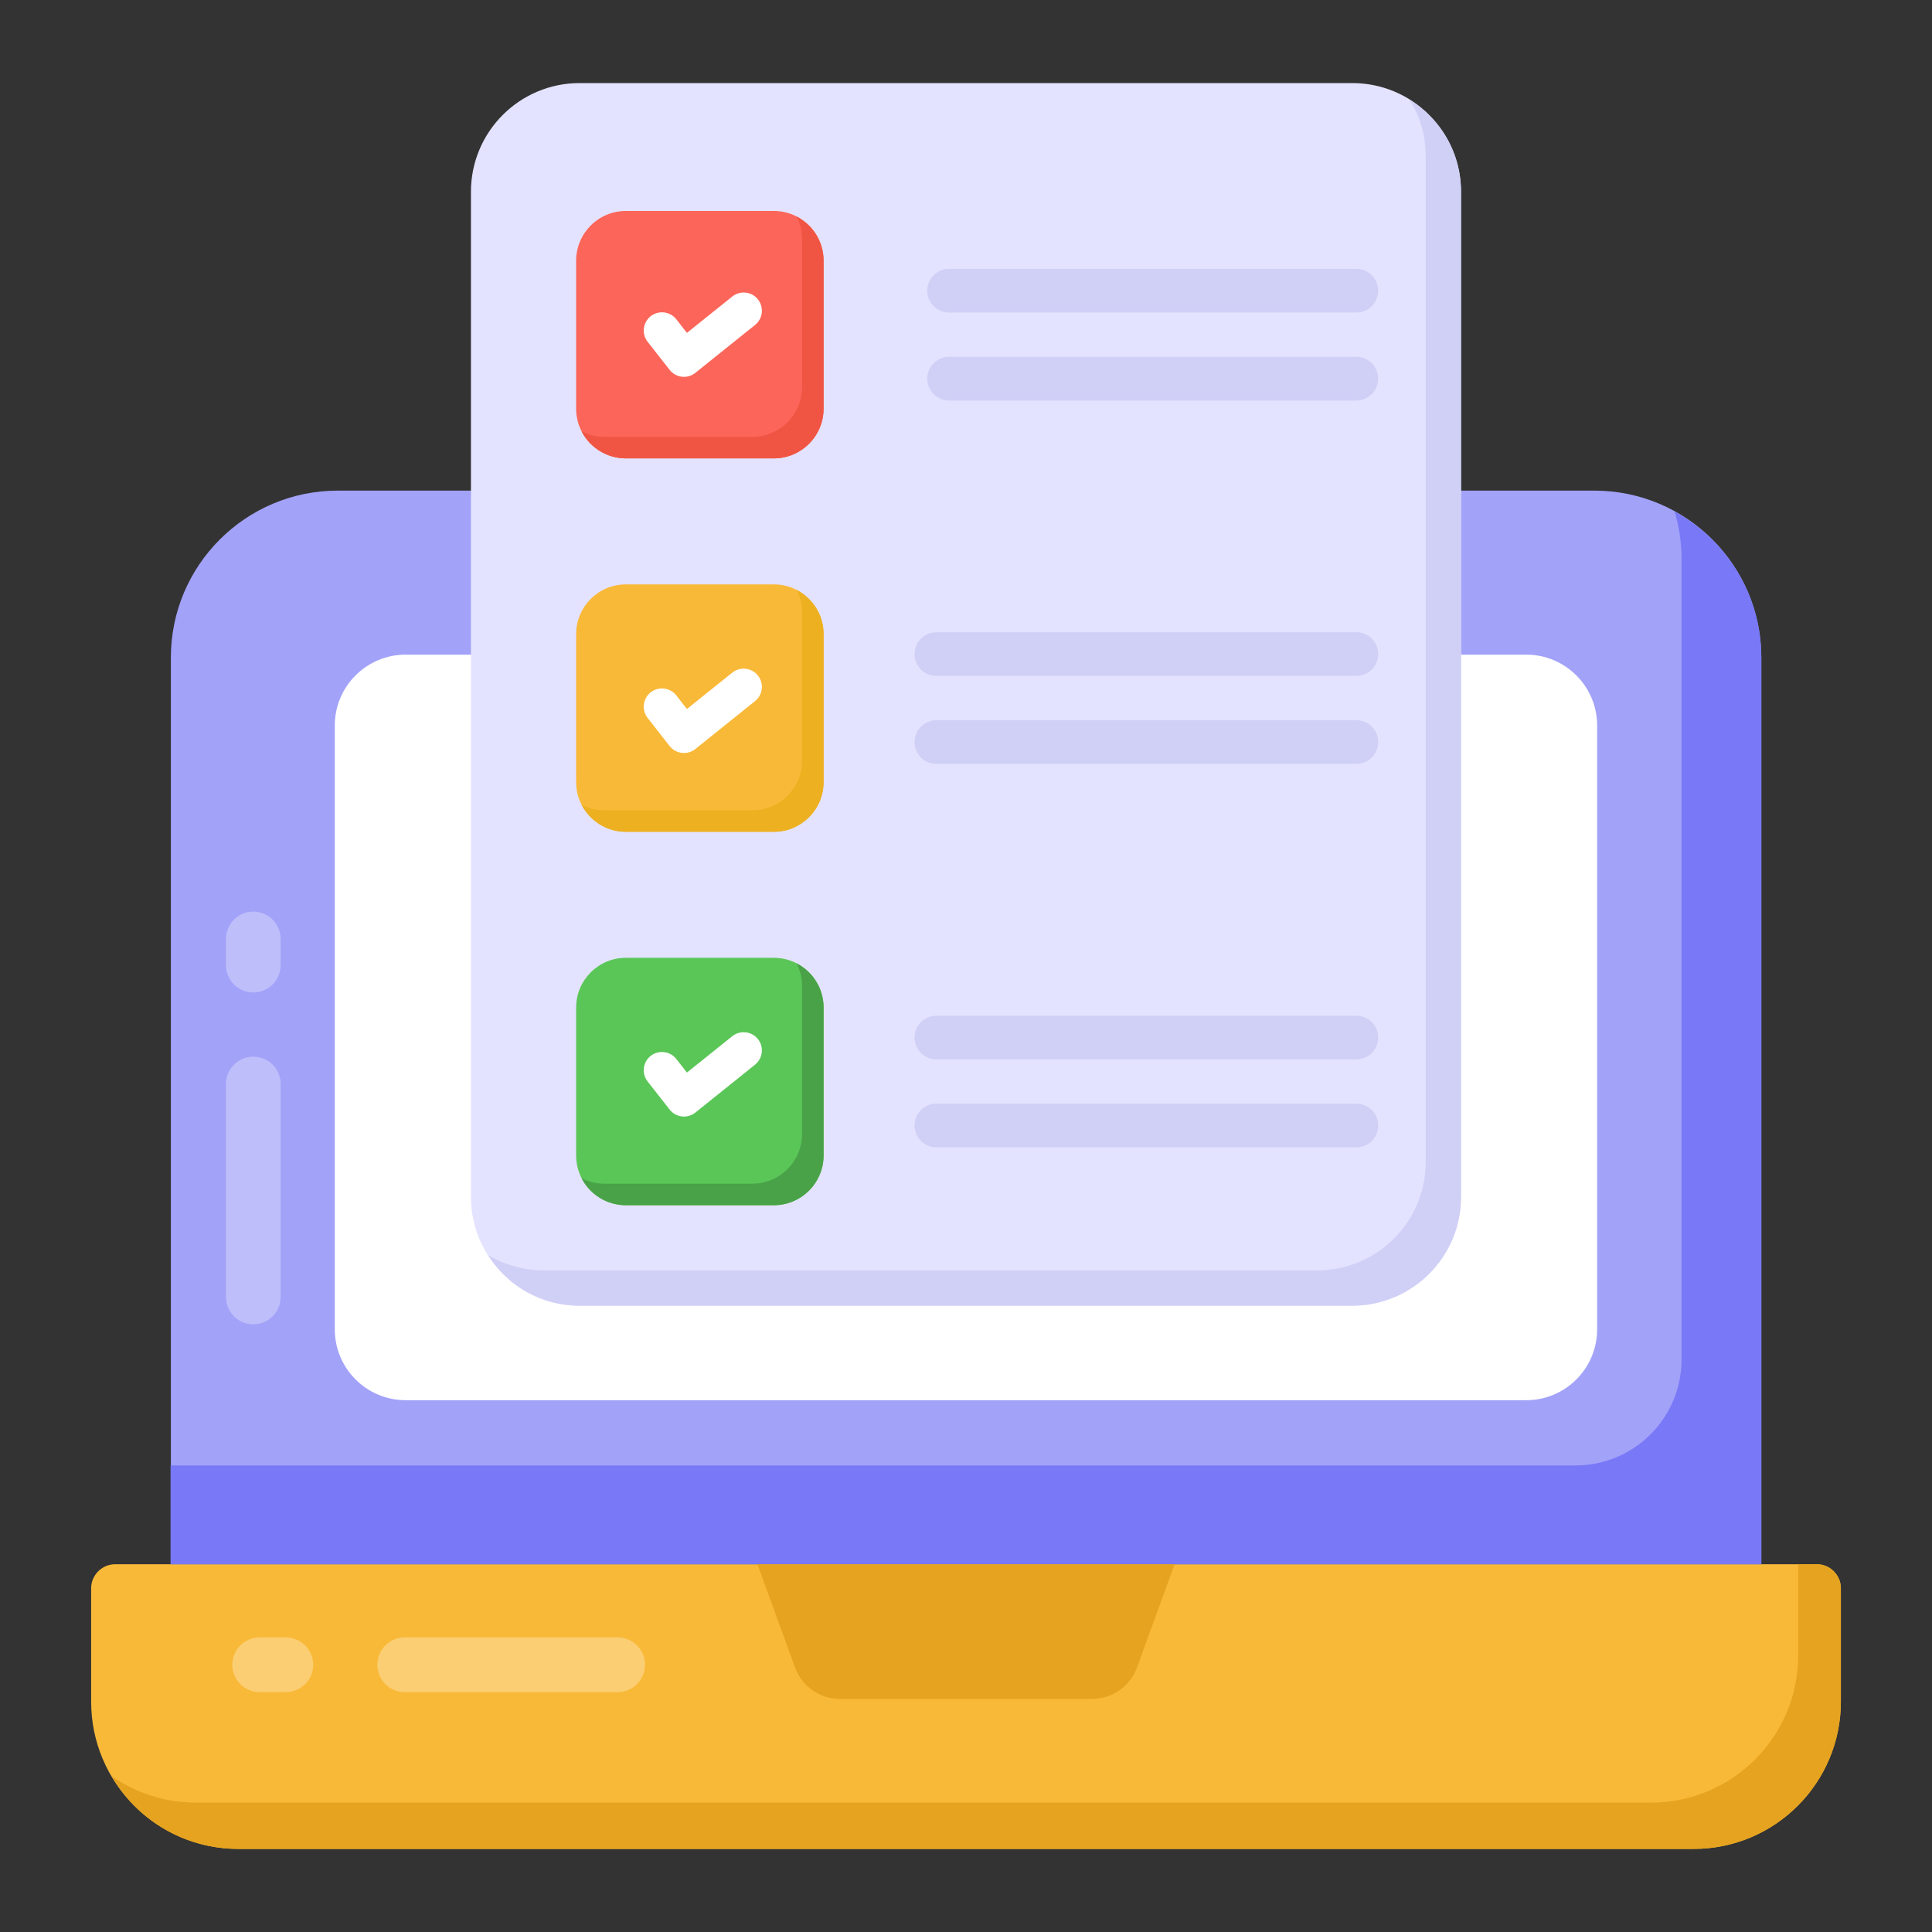
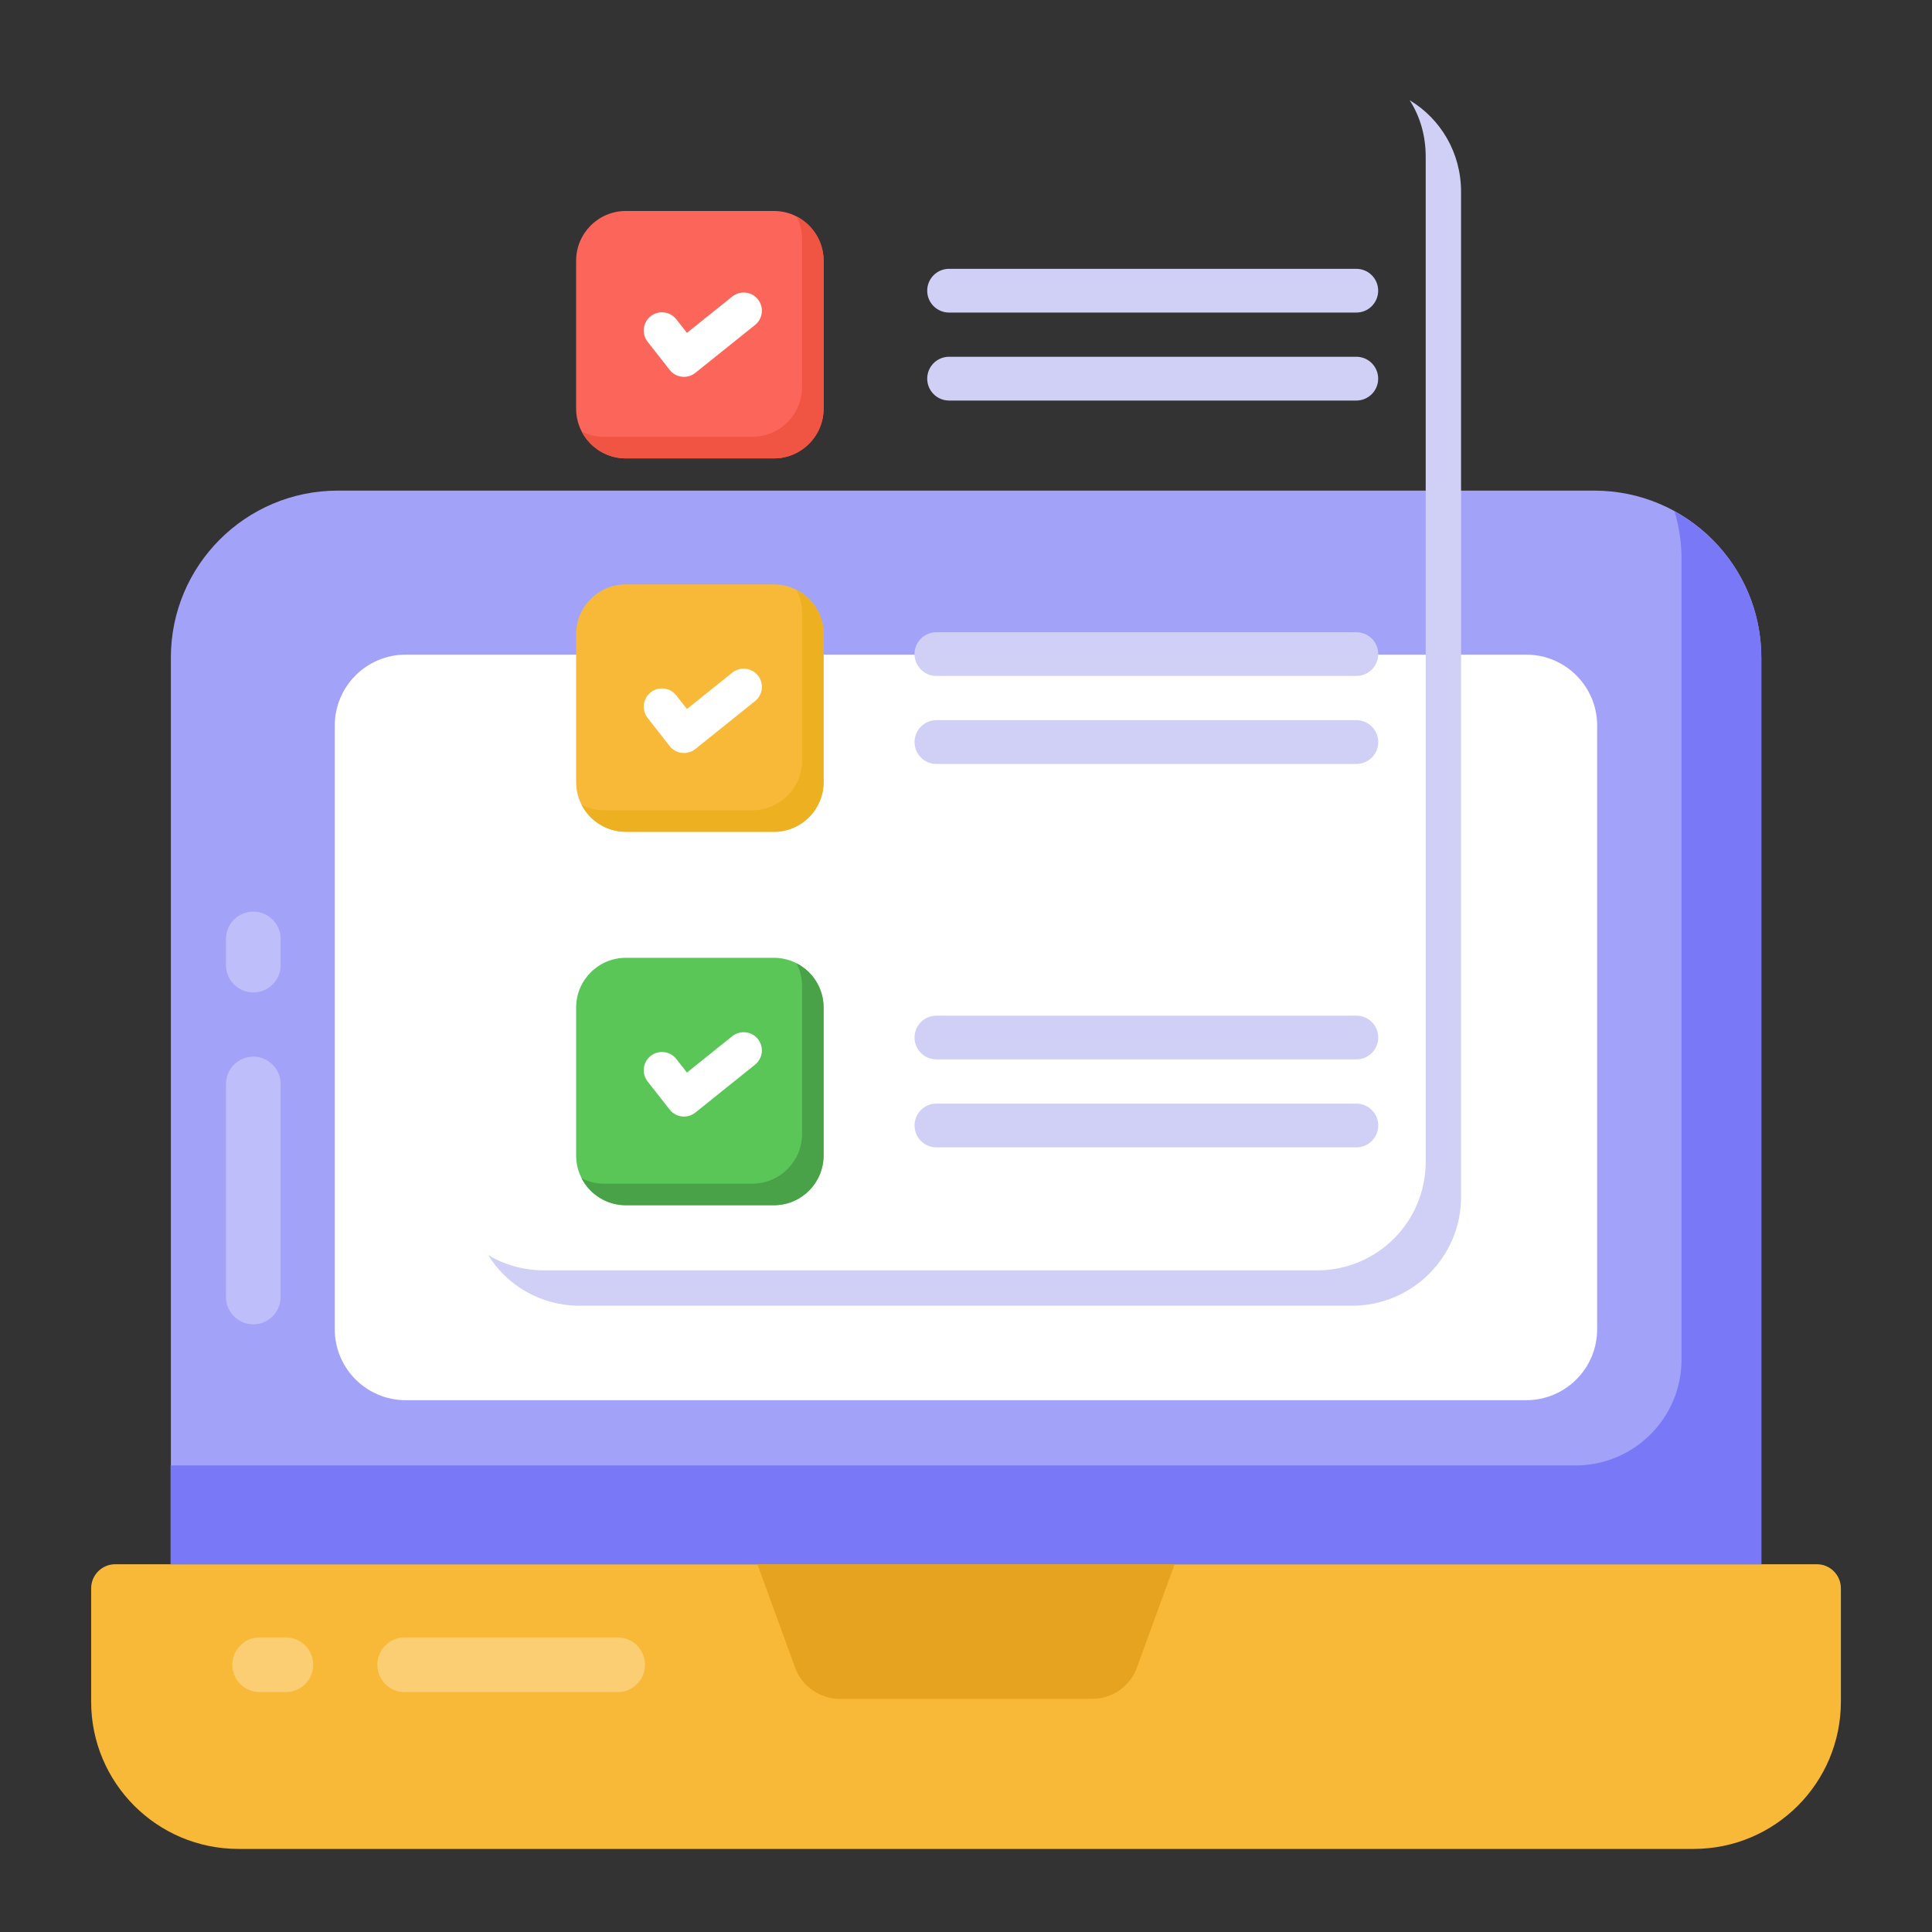
<svg xmlns="http://www.w3.org/2000/svg" width="50" height="50" viewBox="0 0 50 50" fill="none">
  <rect x="0" y="0" width="50" height="50" fill="#333333" stroke="none" />
  <path d="M47.642 41.106V44.039C47.642 46.144 45.936 47.85 43.831 47.85H6.171C4.066 47.85 2.359 46.144 2.359 44.039V41.106C2.359 40.761 2.639 40.482 2.983 40.482H47.019C47.363 40.482 47.642 40.761 47.642 41.106Z" fill="#F9B938" />
-   <path d="M47.641 41.105V44.039C47.641 46.142 45.934 47.85 43.83 47.85H6.17C4.764 47.85 3.538 47.095 2.887 45.963C3.5 46.397 4.264 46.652 5.066 46.652H42.726C44.83 46.652 46.538 44.944 46.538 42.84V40.482H47.019C47.358 40.482 47.641 40.765 47.641 41.105Z" fill="#E5A320" />
  <path d="M45.582 17.018V40.482H4.422V17.018C4.422 14.632 6.357 12.697 8.743 12.697H41.261C43.648 12.697 45.582 14.632 45.582 17.018Z" fill="#A2A2F9" />
  <g opacity="0.3">
    <path d="M6.555 34.274C6.165 34.274 5.848 33.957 5.848 33.566V28.054C5.848 27.663 6.165 27.346 6.555 27.346C6.946 27.346 7.263 27.663 7.263 28.054V33.566C7.263 33.957 6.946 34.274 6.555 34.274Z" fill="white" />
  </g>
  <g opacity="0.3">
    <path d="M6.555 25.685C6.165 25.685 5.848 25.369 5.848 24.978V24.3C5.848 23.909 6.165 23.592 6.555 23.592C6.946 23.592 7.263 23.909 7.263 24.3V24.978C7.263 25.369 6.946 25.685 6.555 25.685Z" fill="white" />
  </g>
  <path d="M45.584 17.02V40.482H4.414V37.925H40.776C42.29 37.925 43.518 36.697 43.518 35.183V14.463C43.518 14.038 43.452 13.623 43.339 13.237C44.678 13.973 45.584 15.387 45.584 17.02Z" fill="#7979F7" />
  <path d="M8.664 34.402V18.777C8.664 17.764 9.486 16.942 10.499 16.942H39.499C40.512 16.942 41.334 17.764 41.334 18.777V34.402C41.334 35.415 40.512 36.237 39.499 36.237H10.499C9.486 36.237 8.664 35.415 8.664 34.402Z" fill="white" />
  <g opacity="0.3">
    <path d="M16.693 43.084C16.693 43.474 16.376 43.791 15.985 43.791H10.473C10.082 43.791 9.766 43.474 9.766 43.084C9.766 42.693 10.082 42.376 10.473 42.376H15.985C16.376 42.376 16.693 42.693 16.693 43.084Z" fill="white" />
  </g>
  <g opacity="0.3">
-     <path d="M8.105 43.084C8.105 43.474 7.788 43.791 7.397 43.791H6.719C6.329 43.791 6.012 43.474 6.012 43.084C6.012 42.693 6.329 42.376 6.719 42.376H7.397C7.788 42.376 8.105 42.693 8.105 43.084Z" fill="white" />
+     <path d="M8.105 43.084C8.105 43.474 7.788 43.791 7.397 43.791H6.719C6.329 43.791 6.012 43.474 6.012 43.084C6.012 42.693 6.329 42.376 6.719 42.376H7.397C7.788 42.376 8.105 42.693 8.105 43.084" fill="white" />
  </g>
  <path d="M30.399 40.482L29.424 43.157C29.247 43.643 28.785 43.966 28.268 43.966H21.733C21.216 43.966 20.754 43.643 20.577 43.157L19.602 40.482H30.399Z" fill="#E5A320" />
-   <path d="M37.81 4.965V30.977C37.81 32.532 36.551 33.791 34.996 33.791H15.002C13.447 33.791 12.188 32.532 12.188 30.977V4.965C12.188 3.409 13.447 2.15 15.002 2.15H34.996C36.551 2.15 37.81 3.409 37.81 4.965Z" fill="#E4E3FF" />
  <path d="M37.812 4.962V30.981C37.812 32.528 36.548 33.792 34.991 33.792H15.001C14.001 33.792 13.123 33.273 12.633 32.481C13.057 32.736 13.557 32.877 14.086 32.877H34.086C35.642 32.877 36.897 31.622 36.897 30.066V4.056C36.897 3.518 36.755 3.018 36.482 2.594C37.284 3.075 37.812 3.952 37.812 4.962Z" fill="#D0D0F7" />
  <path d="M21.315 6.748V10.575C21.315 11.286 20.738 11.863 20.027 11.863H16.197C15.486 11.863 14.91 11.286 14.91 10.575V6.748C14.91 6.037 15.486 5.46 16.197 5.46H20.027C20.738 5.46 21.315 6.037 21.315 6.748Z" fill="#FC6559" />
  <path d="M21.314 6.749V10.574C21.314 11.286 20.738 11.863 20.028 11.863H16.198C15.699 11.863 15.264 11.58 15.051 11.164C15.227 11.254 15.427 11.305 15.64 11.305H19.471C20.18 11.305 20.757 10.729 20.757 10.019V6.191C20.757 5.978 20.706 5.778 20.613 5.602C21.029 5.813 21.314 6.247 21.314 6.749Z" fill="#F05543" />
  <path d="M21.315 16.412V20.239C21.315 20.95 20.738 21.527 20.027 21.527H16.197C15.486 21.527 14.91 20.95 14.91 20.239V16.412C14.91 15.701 15.486 15.124 16.197 15.124H20.027C20.738 15.124 21.315 15.701 21.315 16.412Z" fill="#F9B938" />
  <path d="M21.314 16.413V20.238C21.314 20.95 20.738 21.527 20.028 21.527H16.198C15.699 21.527 15.264 21.244 15.051 20.828C15.227 20.918 15.427 20.969 15.64 20.969H19.471C20.18 20.969 20.757 20.393 20.757 19.683V15.855C20.757 15.642 20.706 15.442 20.613 15.266C21.029 15.477 21.314 15.911 21.314 16.413Z" fill="#ECB021" />
  <path d="M21.315 26.076V29.903C21.315 30.614 20.738 31.191 20.027 31.191H16.197C15.486 31.191 14.91 30.614 14.91 29.903V26.076C14.91 25.365 15.486 24.788 16.197 24.788H20.027C20.738 24.788 21.315 25.365 21.315 26.076Z" fill="#5BC658" />
  <path d="M21.314 26.077V29.902C21.314 30.614 20.738 31.191 20.028 31.191H16.198C15.699 31.191 15.264 30.908 15.051 30.492C15.227 30.582 15.427 30.633 15.64 30.633H19.471C20.18 30.633 20.757 30.057 20.757 29.347V25.519C20.757 25.306 20.706 25.106 20.613 24.93C21.029 25.14 21.314 25.575 21.314 26.077Z" fill="#49A247" />
  <path d="M35.101 8.089H24.562C24.249 8.089 23.996 7.836 23.996 7.523C23.996 7.21 24.249 6.957 24.562 6.957H35.101C35.414 6.957 35.667 7.21 35.667 7.523C35.667 7.836 35.414 8.089 35.101 8.089Z" fill="#D0D0F7" />
  <path d="M35.101 10.366H24.562C24.249 10.366 23.996 10.112 23.996 9.8C23.996 9.487 24.249 9.233 24.562 9.233H35.101C35.414 9.233 35.667 9.487 35.667 9.8C35.667 10.112 35.414 10.366 35.101 10.366Z" fill="#D0D0F7" />
  <path d="M35.103 17.494H24.234C23.921 17.494 23.668 17.241 23.668 16.928C23.668 16.615 23.921 16.362 24.234 16.362H35.103C35.415 16.362 35.669 16.615 35.669 16.928C35.669 17.241 35.415 17.494 35.103 17.494Z" fill="#D0D0F7" />
  <path d="M35.103 19.771H24.234C23.921 19.771 23.668 19.517 23.668 19.205C23.668 18.892 23.921 18.638 24.234 18.638H35.103C35.415 18.638 35.669 18.892 35.669 19.205C35.669 19.517 35.415 19.771 35.103 19.771Z" fill="#D0D0F7" />
  <path d="M35.103 27.417H24.234C23.921 27.417 23.668 27.164 23.668 26.851C23.668 26.538 23.921 26.285 24.234 26.285H35.103C35.415 26.285 35.669 26.538 35.669 26.851C35.669 27.164 35.415 27.417 35.103 27.417Z" fill="#D0D0F7" />
  <path d="M35.103 29.694H24.234C23.921 29.694 23.668 29.44 23.668 29.128C23.668 28.815 23.921 28.561 24.234 28.561H35.103C35.415 28.561 35.669 28.815 35.669 29.128C35.669 29.44 35.415 29.694 35.103 29.694Z" fill="#D0D0F7" />
  <path d="M17.33 9.572L16.76 8.845C16.6 8.64 16.636 8.343 16.84 8.183C17.045 8.022 17.342 8.058 17.503 8.263L17.778 8.615L18.951 7.674C19.154 7.512 19.451 7.543 19.614 7.746C19.777 7.95 19.744 8.247 19.541 8.41L17.996 9.649C17.79 9.815 17.489 9.777 17.33 9.572Z" fill="white" />
  <path d="M17.33 19.307L16.76 18.579C16.6 18.374 16.636 18.077 16.841 17.917C17.044 17.757 17.342 17.792 17.503 17.998L17.778 18.349L18.951 17.408C19.154 17.247 19.451 17.278 19.613 17.481C19.777 17.684 19.744 17.981 19.541 18.144L17.996 19.384C17.79 19.549 17.489 19.512 17.33 19.307Z" fill="white" />
  <path d="M17.33 28.715L16.76 27.988C16.6 27.783 16.636 27.486 16.84 27.326C17.045 27.166 17.342 27.201 17.503 27.407L17.778 27.758L18.951 26.817C19.154 26.656 19.451 26.686 19.614 26.89C19.777 27.093 19.744 27.39 19.541 27.553L17.996 28.793C17.79 28.958 17.489 28.921 17.33 28.715Z" fill="white" />
</svg>